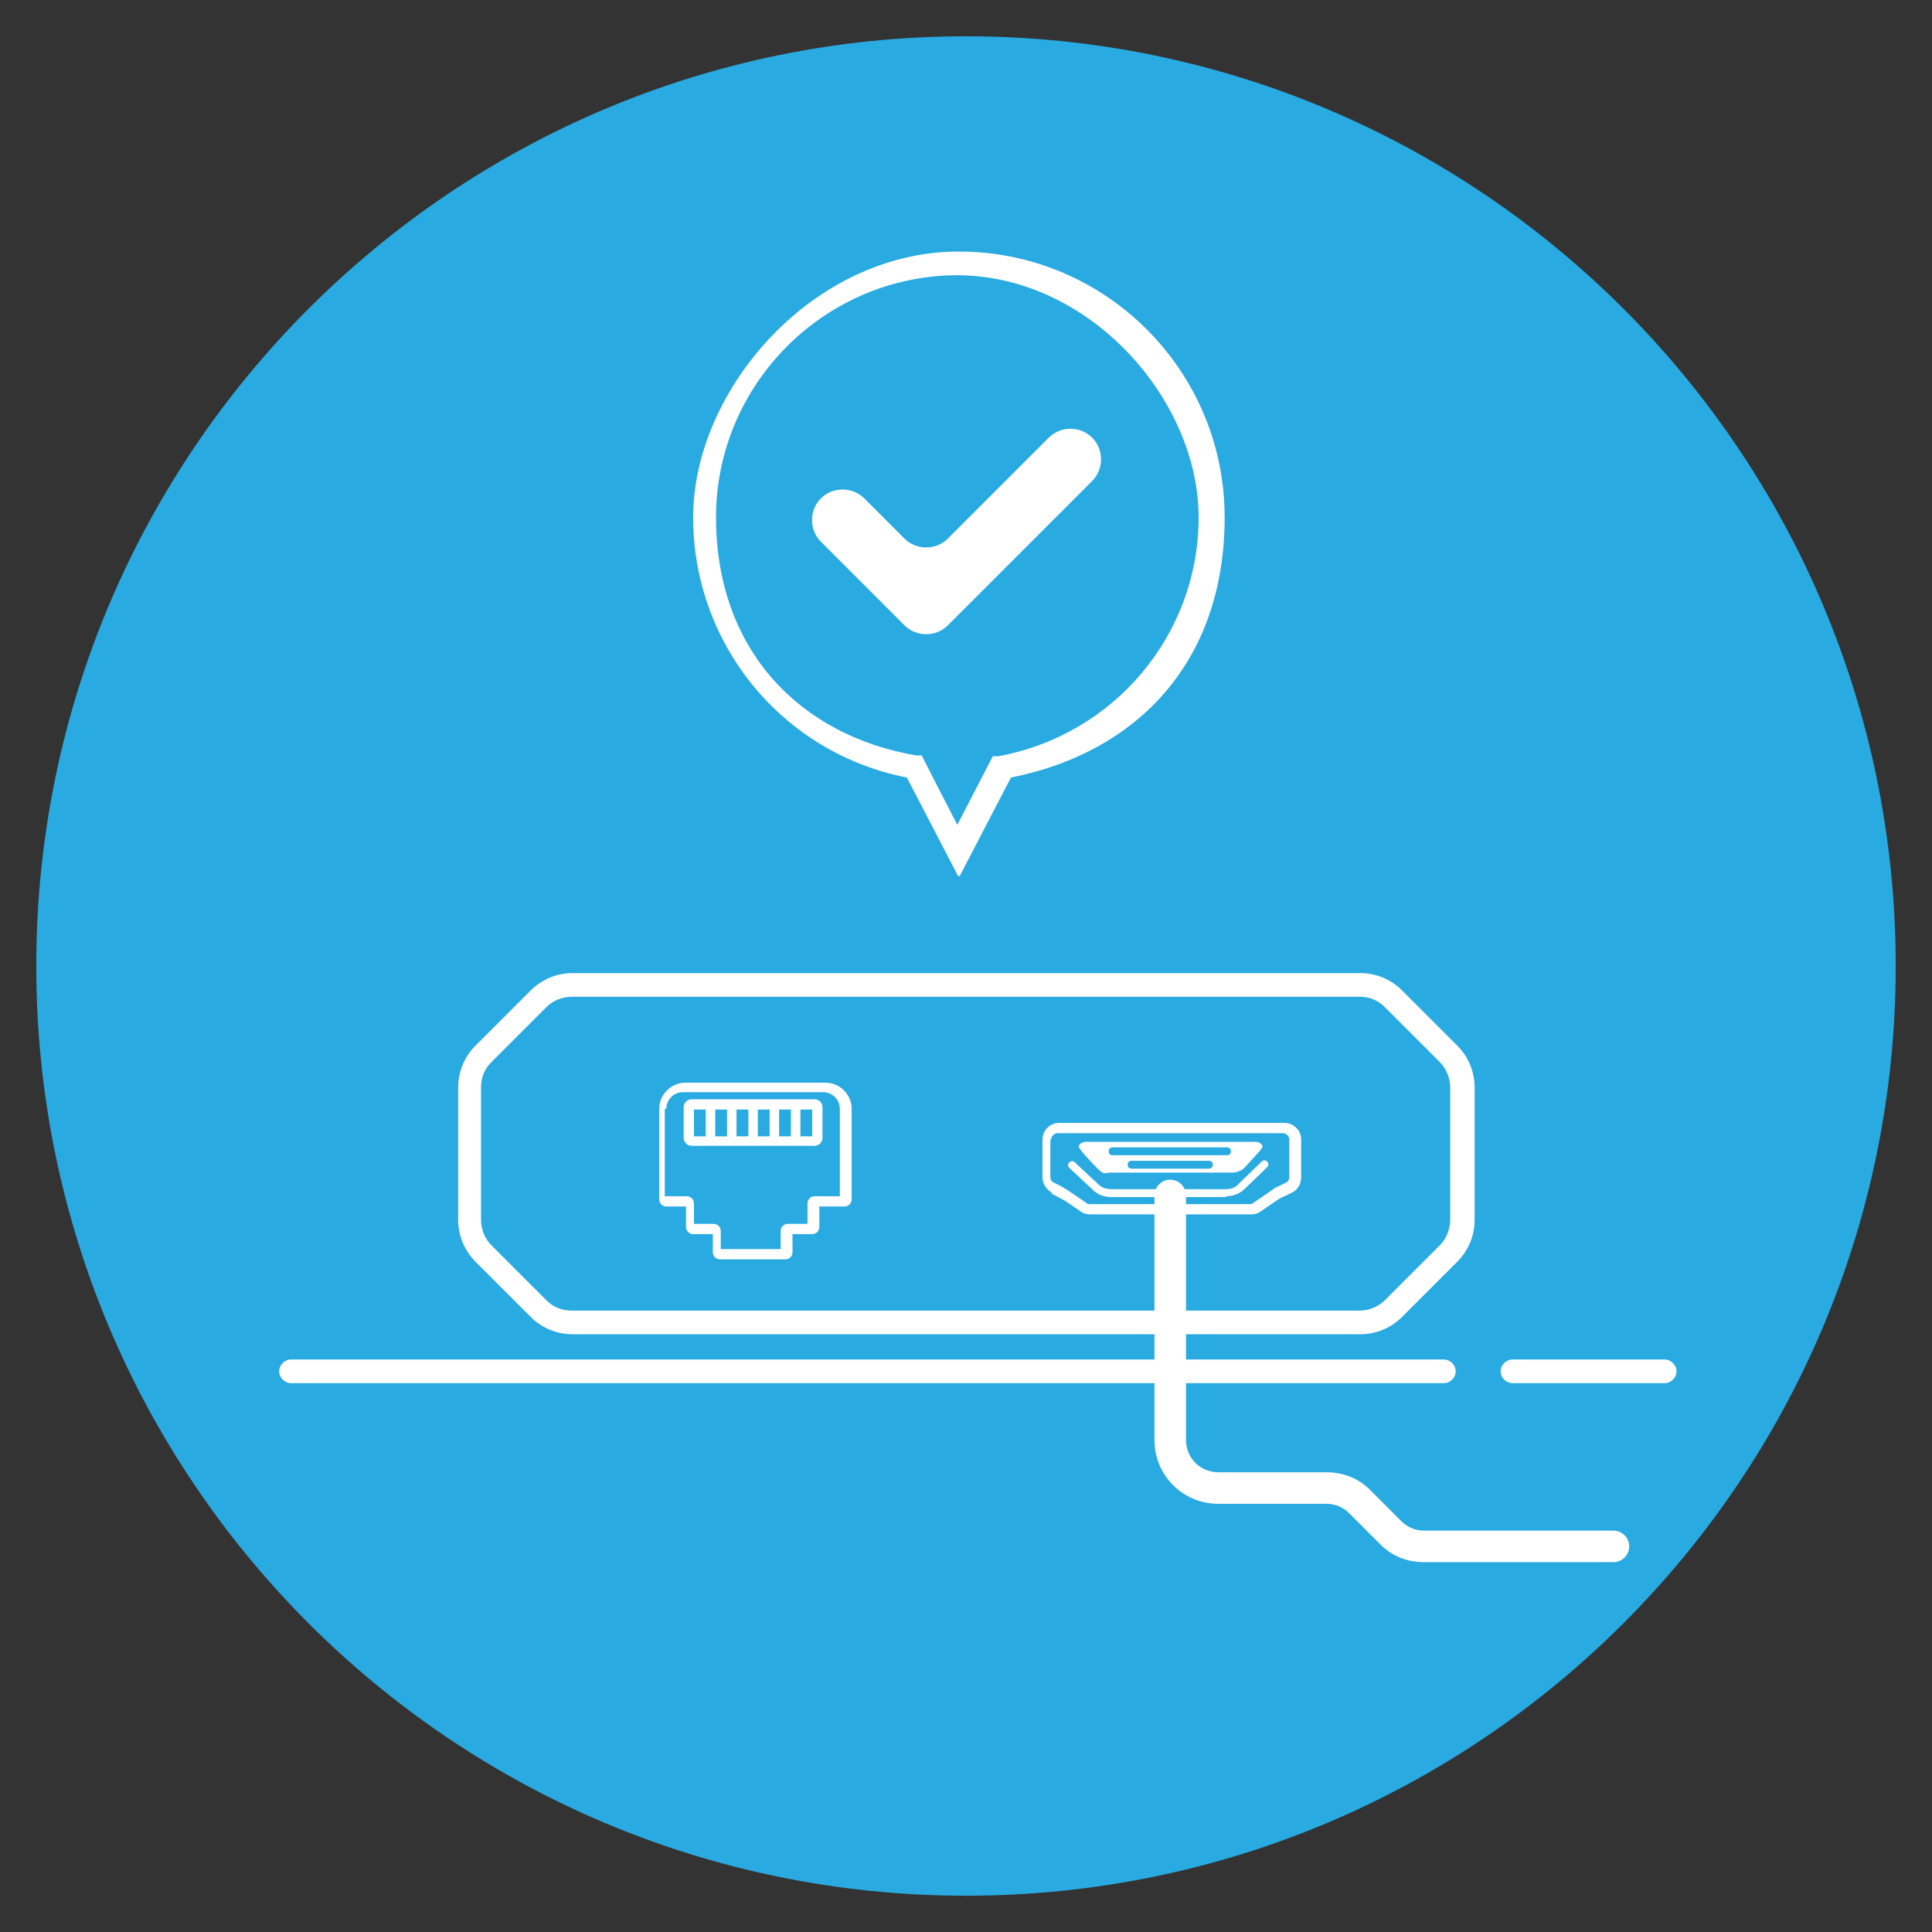
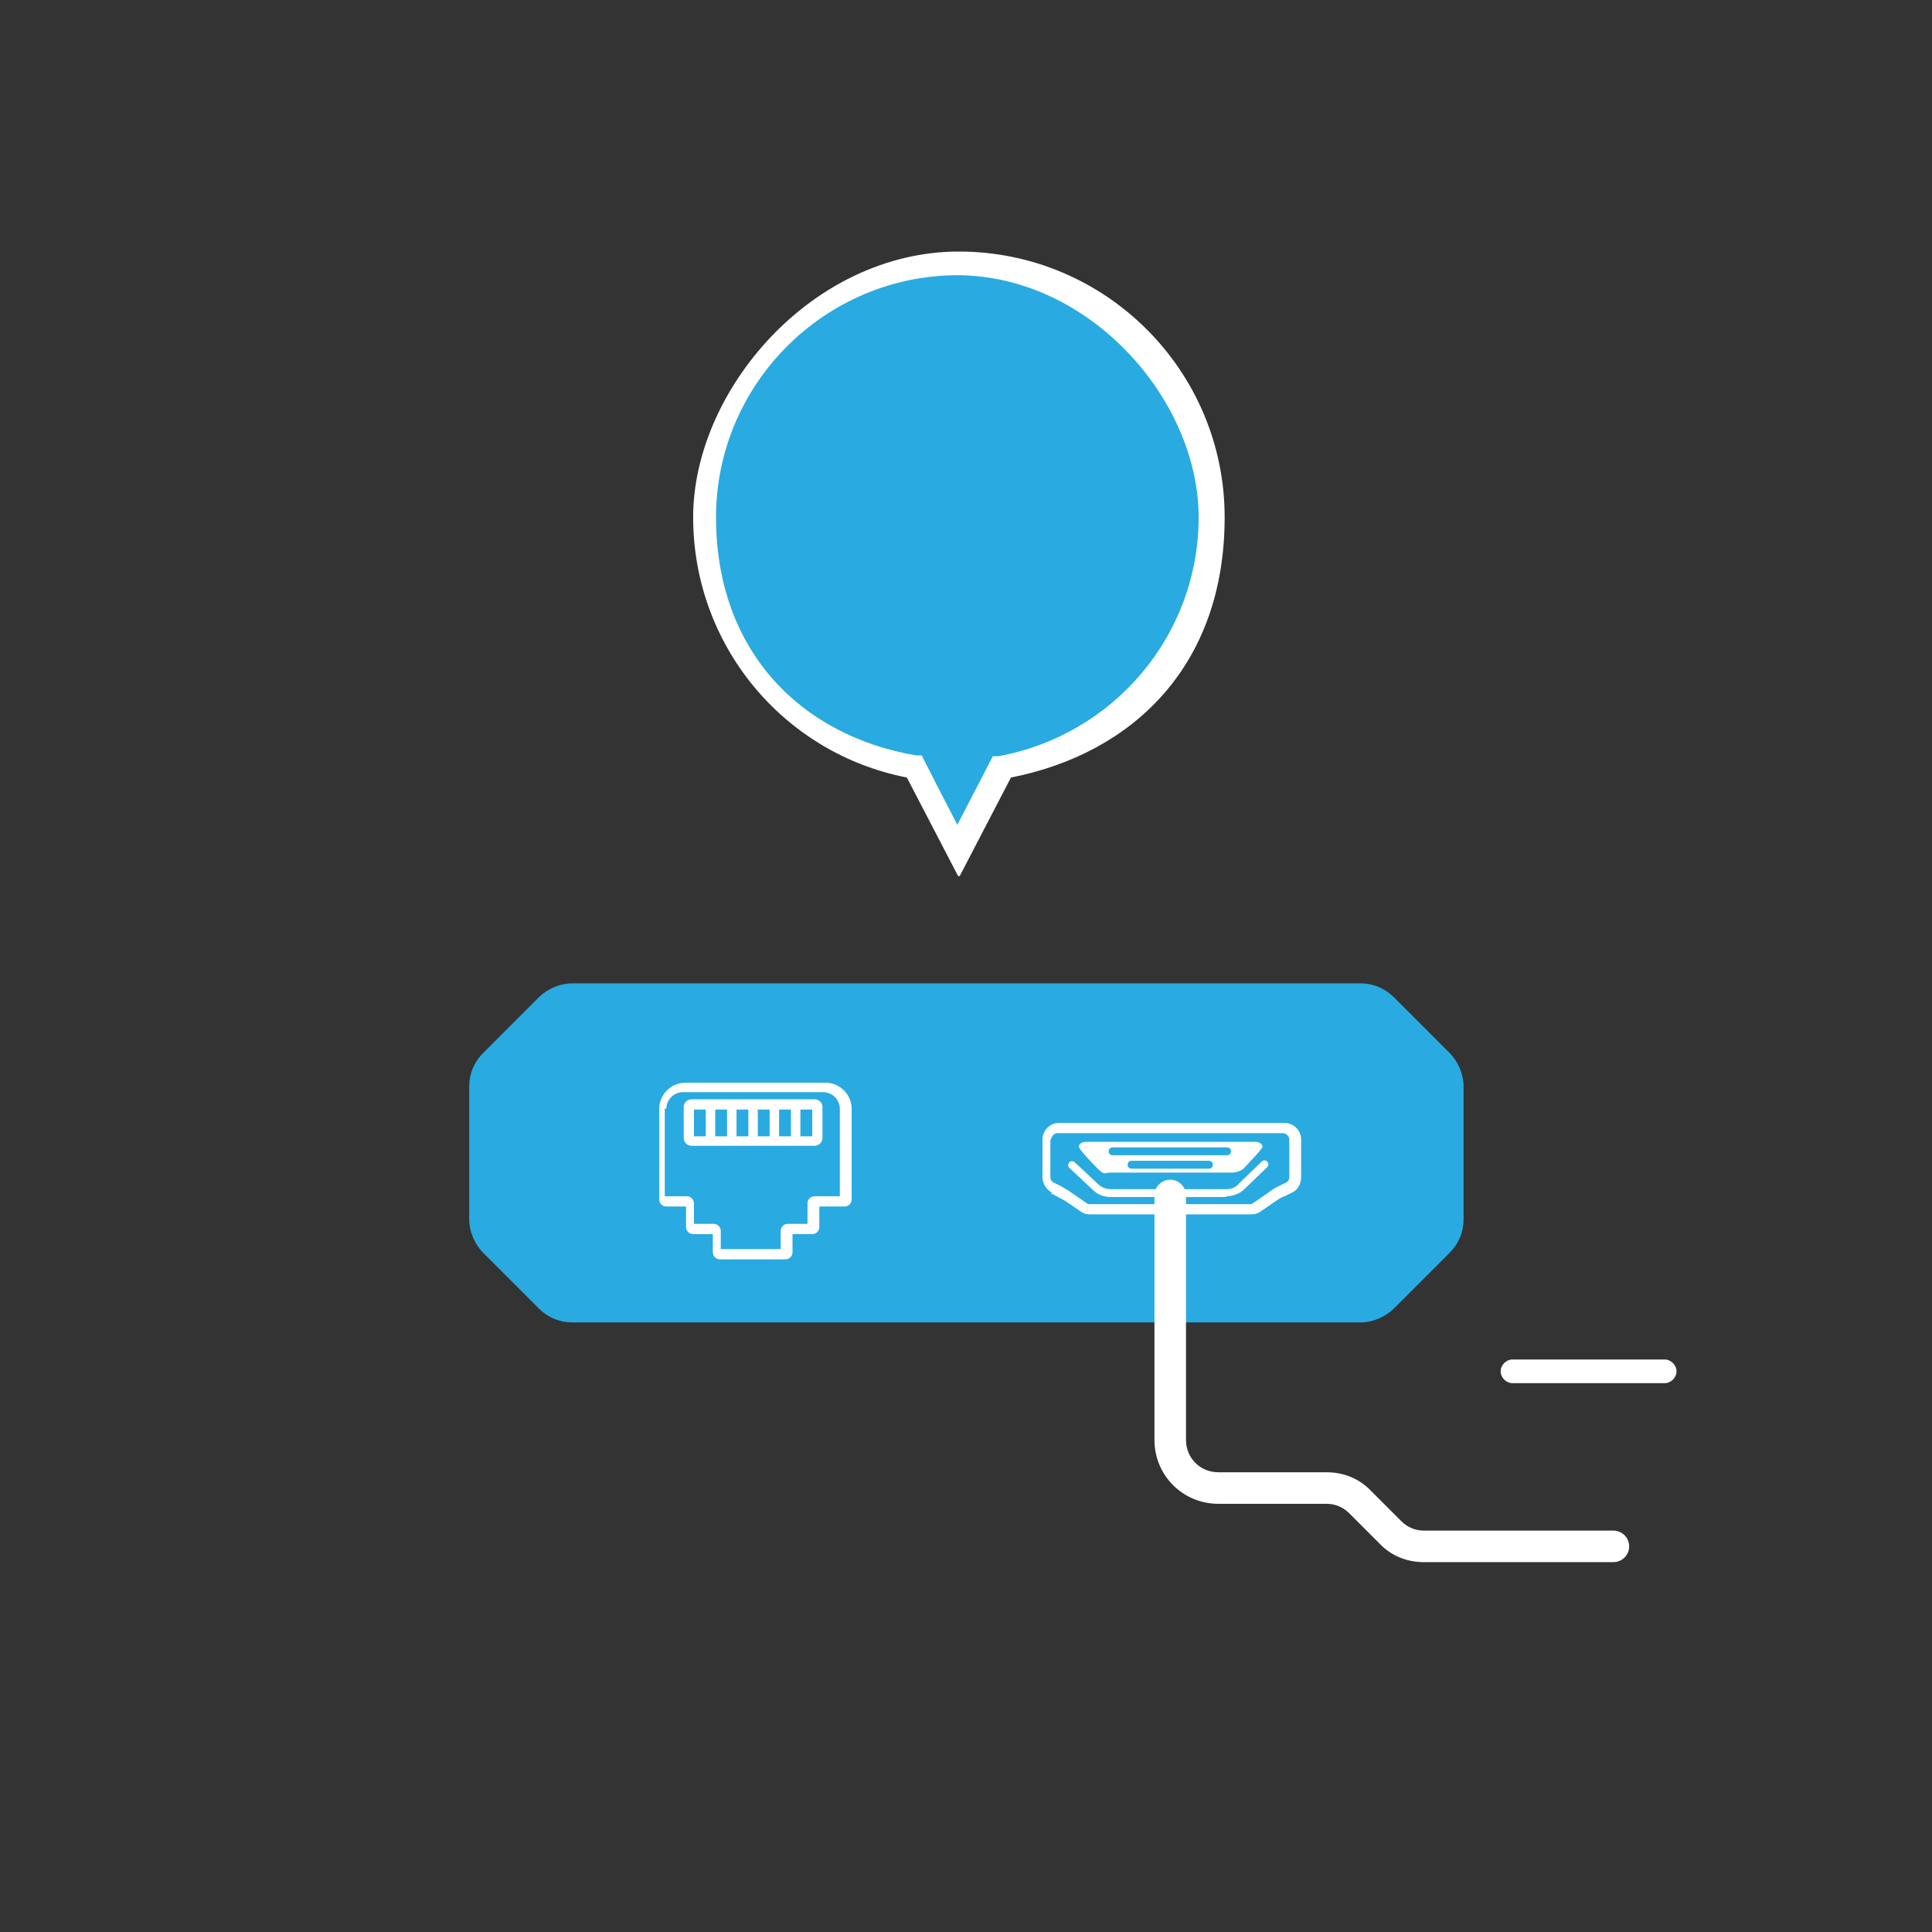
<svg xmlns="http://www.w3.org/2000/svg" id="Layer_1" version="1.1" viewBox="0 0 245 245">
  <rect x="0" y="0" width="245" height="245" fill="#333333" stroke="none" />
  <defs>
    <style>
      .st0 {
        fill: #fff;
      }

      .st1 {
        fill: #29aae1;
      }
    </style>
  </defs>
-   <path class="st1" d="M240.4,122.5c0,65.1-52.8,117.9-117.9,117.9S4.6,187.6,4.6,122.5,57.4,4.6,122.5,4.6s117.9,52.8,117.9,117.9Z" />
  <g>
-     <path class="st0" d="M183,175.4H36.9c-.8,0-1.5-.7-1.5-1.5s.7-1.5,1.5-1.5h146.2c.8,0,1.5.7,1.5,1.5s-.7,1.5-1.5,1.5Z" />
    <path class="st0" d="M211.1,175.4h-19.3c-.8,0-1.5-.7-1.5-1.5s.7-1.5,1.5-1.5h19.3c.8,0,1.5.7,1.5,1.5s-.7,1.5-1.5,1.5Z" />
  </g>
  <g>
    <g>
      <path class="st1" d="M172.5,167.7h-99.9c-1.6,0-3.1-.6-4.3-1.8l-7-7c-1.1-1.1-1.8-2.7-1.8-4.3v-16.8c0-1.6.6-3.1,1.8-4.3l7-7c1.1-1.1,2.7-1.8,4.3-1.8h99.9c1.6,0,3.1.6,4.3,1.8l7,7c1.1,1.1,1.8,2.7,1.8,4.3v16.8c0,1.6-.6,3.1-1.8,4.3l-7,7c-1.1,1.1-2.7,1.8-4.3,1.8Z" />
-       <path class="st0" d="M172.5,169.2h-99.9c-2,0-3.9-.8-5.3-2.2l-7-7c-1.4-1.4-2.2-3.3-2.2-5.3v-16.8c0-2,.8-3.9,2.2-5.3l7-7c1.4-1.4,3.3-2.2,5.3-2.2h99.9c2,0,3.9.8,5.3,2.2l7,7c1.4,1.4,2.2,3.3,2.2,5.3v16.8c0,2-.8,3.9-2.2,5.3l-7,7c-1.4,1.4-3.3,2.2-5.3,2.2ZM72.5,126.4c-1.2,0-2.4.5-3.2,1.3l-7,7c-.9.9-1.3,2-1.3,3.2v16.8c0,1.2.5,2.4,1.3,3.2l7,7c.9.9,2,1.3,3.2,1.3h99.9c1.2,0,2.4-.5,3.2-1.3l7-7c.8-.8,1.3-2,1.3-3.2v-16.8c0-1.2-.5-2.4-1.3-3.2l-7-7c-.9-.9-2-1.3-3.2-1.3h-99.9Z" />
    </g>
    <g>
      <path class="st0" d="M133.2,151.3l.8.4c.4.2.7.4,1.1.6l1.9,1.3h0c.4.3.8.4,1.3.4h20.3c.5,0,.9-.1,1.3-.4l1.9-1.3c.3-.2.7-.5,1.1-.6l.8-.4c.8-.3,1.3-1.1,1.3-2v-4.8c0-1.2-1-2.1-2.1-2.1h-28.6c-1.2,0-2.1,1-2.1,2.1v4.8c0,.8.5,1.6,1.3,2ZM133.3,144.5c0-.4.4-.8.8-.8h28.6c.4,0,.8.4.8.8v4.8c0,.3-.2.6-.5.7l-.8.4c-.5.2-.9.5-1.3.8l-1.9,1.3c-.1.1-.3.2-.5.2h-20.3c-.2,0-.3,0-.5-.2l-1.9-1.3c-.4-.3-.8-.5-1.3-.8l-.8-.4c-.3-.1-.5-.4-.5-.7v-4.8Z" />
      <path class="st0" d="M140.6,148.7h15.6c.6,0,1.1-.2,1.5-.5.8-.9,2.4-2.5,2.4-2.8s-.4-.6-.9-.6h-21.5c-.5,0-.9.3-.9.6s1.5,1.9,2.4,2.8.9.5,1.5.5Z" />
      <path class="st1" d="M155.6,146.5h-14.5c-.3,0-.5-.2-.5-.5s.2-.5.5-.5h14.5c.3,0,.5.2.5.5s-.2.5-.5.5Z" />
      <path class="st1" d="M153.3,148.2h-9.8c-.3,0-.5-.2-.5-.5s.2-.5.5-.5h9.8c.3,0,.5.2.5.5s-.2.5-.5.5Z" />
      <path class="st0" d="M155.5,151.8h-14.6c-.9,0-1.7-.3-2.3-.9l-3-2.8c-.2-.2-.2-.5,0-.7.2-.2.5-.2.7,0l3,2.8c.4.4,1,.6,1.6.6h14.6c.6,0,1.2-.2,1.6-.7l2.9-2.8c.2-.2.5-.2.7,0,.2.2.2.5,0,.7l-2.9,2.8c-.6.6-1.5.9-2.3.9Z" />
    </g>
    <g>
      <path class="st0" d="M84.2,153h2.8v2.6c0,.5.4.9.9.9h2.5v2.3c0,.5.4.9.9.9h8.3c.5,0,.9-.4.9-.9v-2.3h2.5c.5,0,.9-.4.9-.9v-2.6h3.2c.5,0,.9-.4.9-.9v-11.5c0-1.8-1.5-3.3-3.3-3.3h-17.8c-1.8,0-3.3,1.5-3.3,3.3v11.5c0,.5.4.9.9.9ZM84.5,140.6c0-1.1.9-2.1,2.1-2.1h17.8c1.1,0,2.1.9,2.1,2.1v11.1h-3.2c-.5,0-.9.4-.9.9v2.6h-2.5c-.5,0-.9.4-.9.9v2.3h-7.6v-2.3c0-.5-.4-.9-.9-.9h-2.5v-2.6c0-.5-.4-.9-.9-.9h-2.8v-11.1Z" />
      <path class="st0" d="M103.3,145.3c.5,0,1-.4,1-1v-3.9c0-.5-.4-1-1-1h-15.6c-.5,0-1,.4-1,1v3.9c0,.5.4,1,1,1h15.6ZM97.6,144.1h-1.5v-3.4h1.5v3.4ZM98.8,140.7h1.5v3.4h-1.5v-3.4ZM94.9,144.1h-1.5v-3.4h1.5v3.4ZM92.2,144.1h-1.5v-3.4h1.5v3.4ZM103,144.1h-1.5v-3.4h1.5v3.4ZM88,140.7h1.5v3.4h-1.5v-3.4Z" />
    </g>
  </g>
  <g>
    <g>
      <path class="st1" d="M153.6,65.6c0-17.8-14.4-32.2-32.2-32.2s-32.2,14.4-32.2,32.2,11.5,29.1,26.6,31.7l5.5,10.6,5.5-10.6c15.1-2.6,26.6-15.8,26.6-31.7Z" />
      <path class="st0" d="M121.5,111.1l-6.5-12.5c-15.8-3.1-27.1-16.9-27.1-33s15.1-33.7,33.7-33.7,33.7,15.1,33.7,33.7-11.4,29.9-27.1,33l-6.5,12.5ZM121.5,34.9c-16.9,0-30.7,13.8-30.7,30.7s10.7,27.7,25.4,30.2h.7c0,.1,4.5,8.8,4.5,8.8l4.5-8.7h.7c14.7-2.7,25.4-15.4,25.4-30.3s-13.8-30.7-30.7-30.7Z" />
    </g>
-     <path class="st0" d="M114.7,79.3l-10.6-10.6c-1.5-1.5-1.5-4,0-5.5h0c1.5-1.5,4-1.5,5.5,0l5.1,5.1c1.5,1.5,4,1.5,5.5,0l12.8-12.8c1.5-1.5,4-1.5,5.5,0h0c1.5,1.5,1.5,4,0,5.5l-18.3,18.3c-1.5,1.5-4,1.5-5.5,0Z" />
  </g>
  <path class="st0" d="M204.6,198.1h-24c-2.2,0-4.2-.8-5.7-2.4l-3.8-3.8c-.8-.8-1.8-1.2-2.9-1.2h-13.7c-4.5,0-8.1-3.6-8.1-8.1v-31c0-1.1.9-2,2-2s2,.9,2,2v31c0,2.3,1.8,4.1,4.1,4.1h13.7c2.2,0,4.2.8,5.7,2.4l3.8,3.8c.8.8,1.8,1.2,2.9,1.2h24c1.1,0,2,.9,2,2s-.9,2-2,2Z" />
</svg>